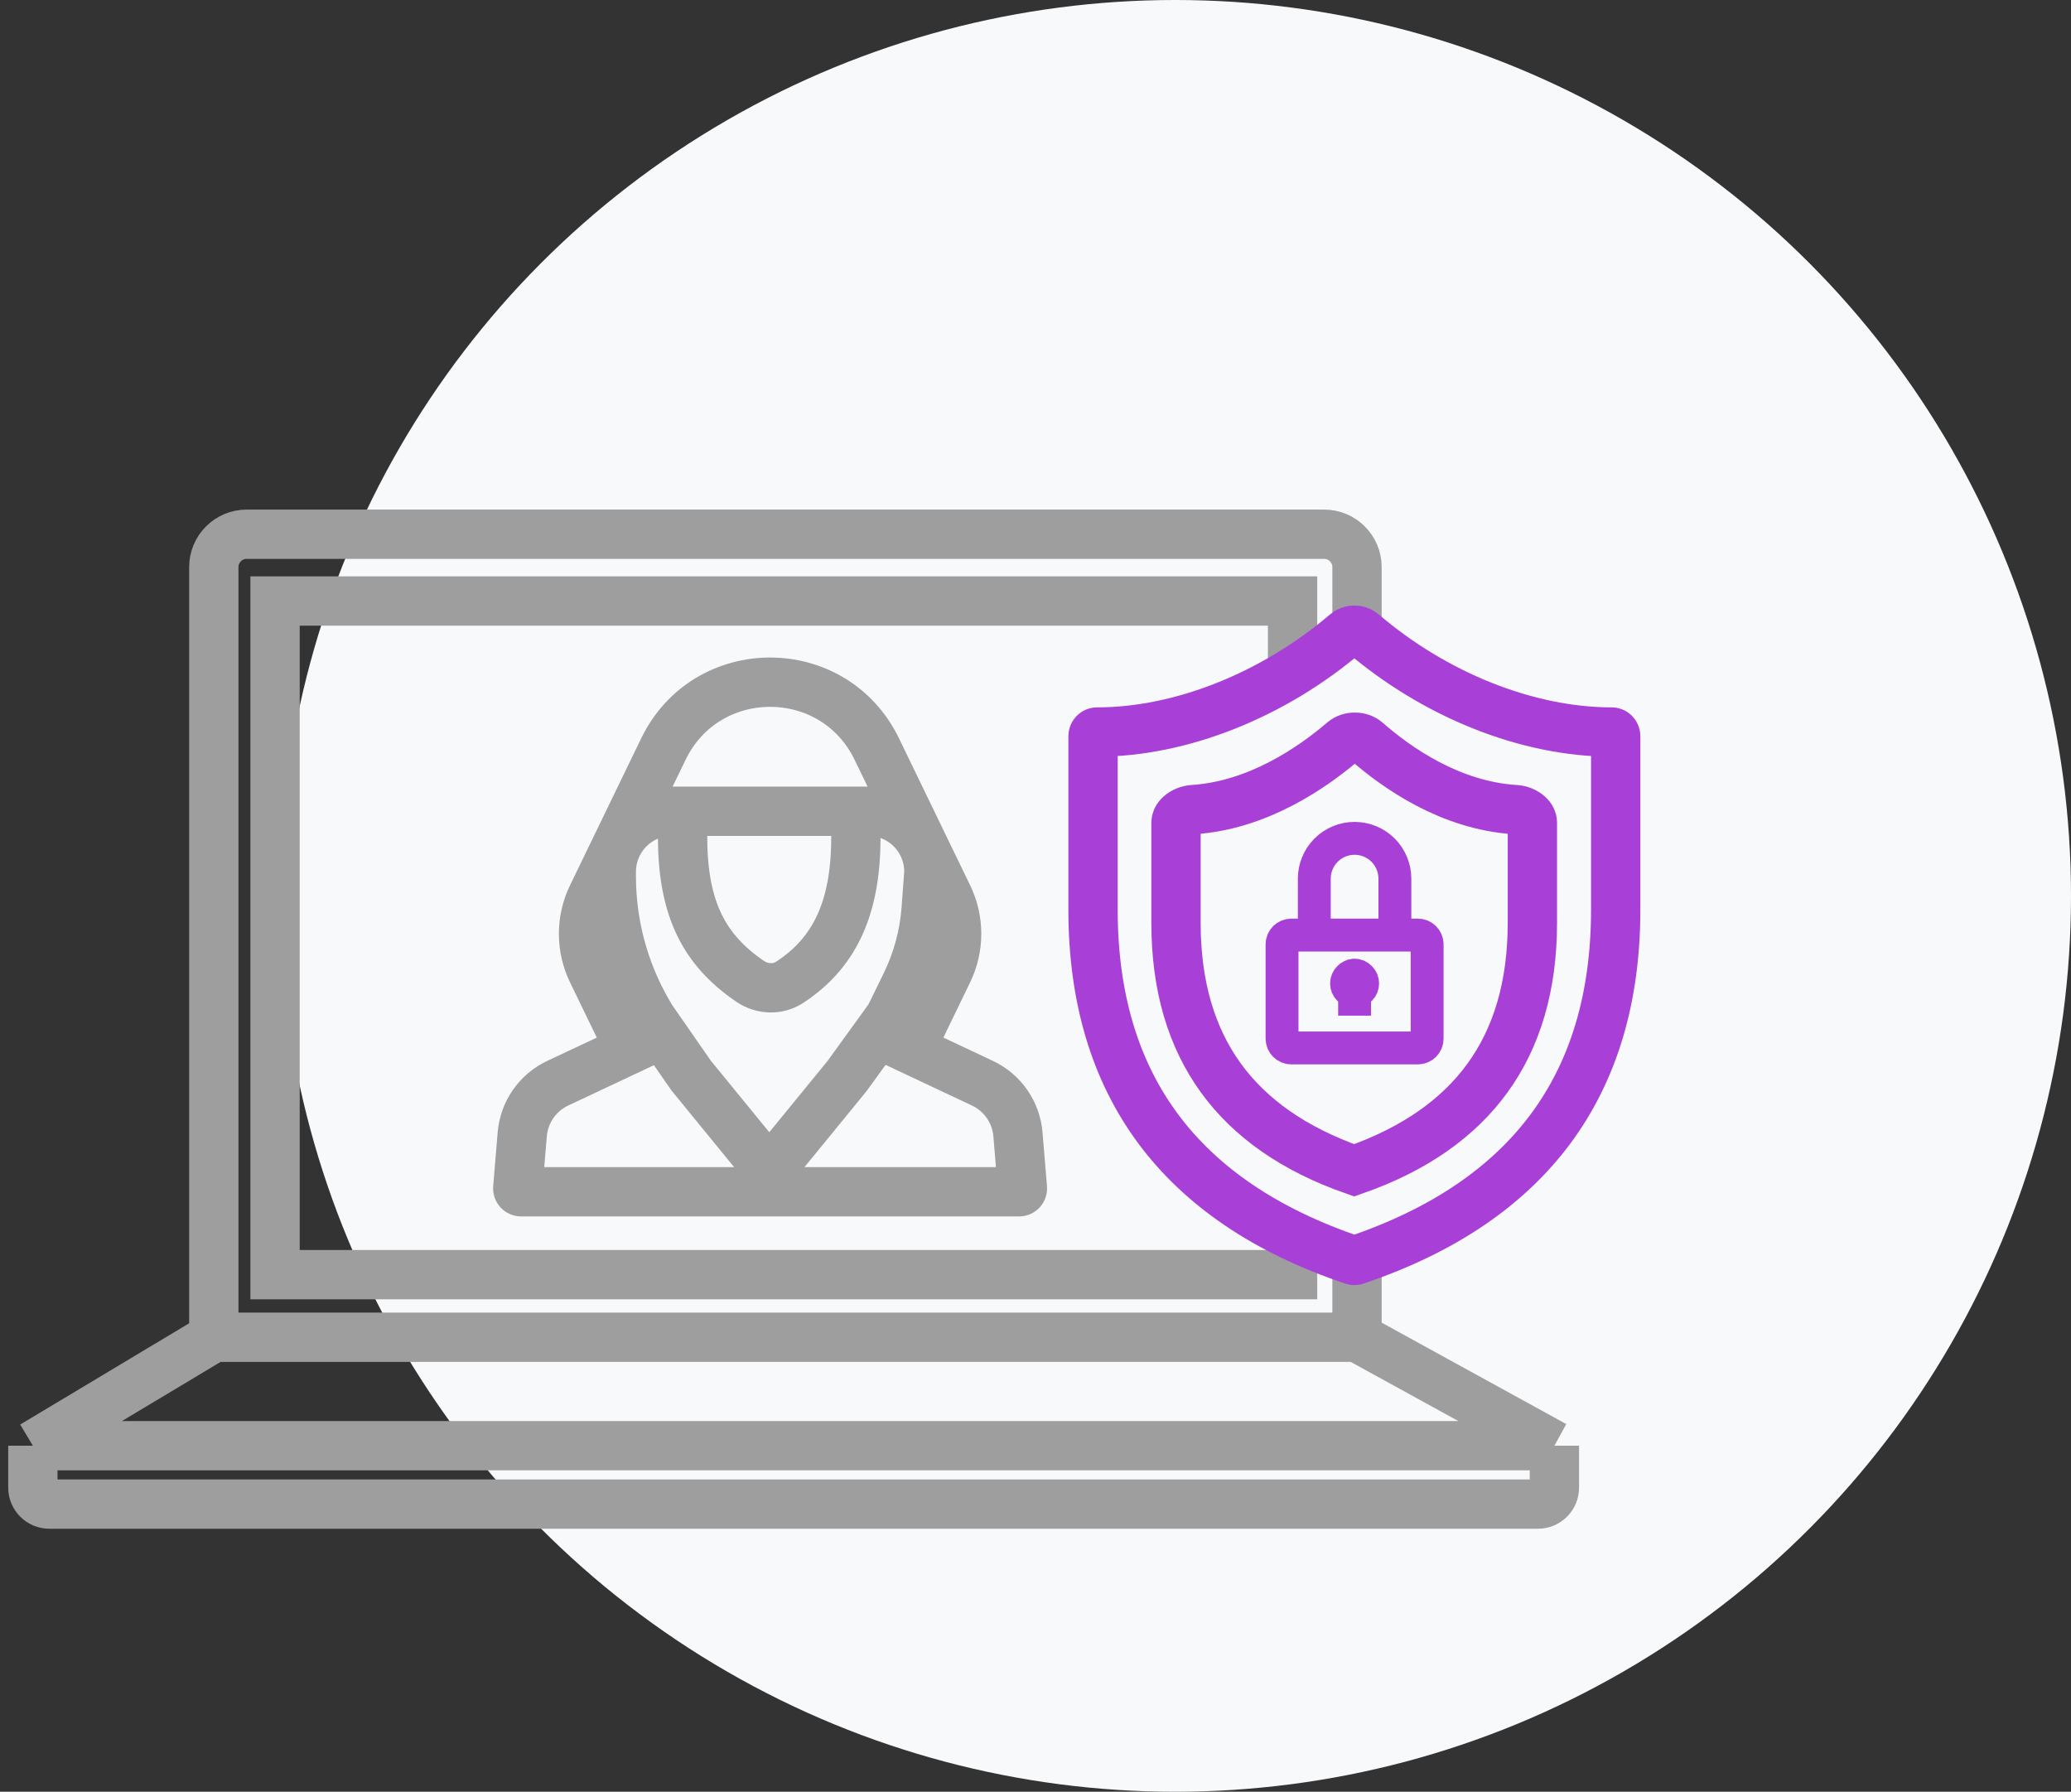
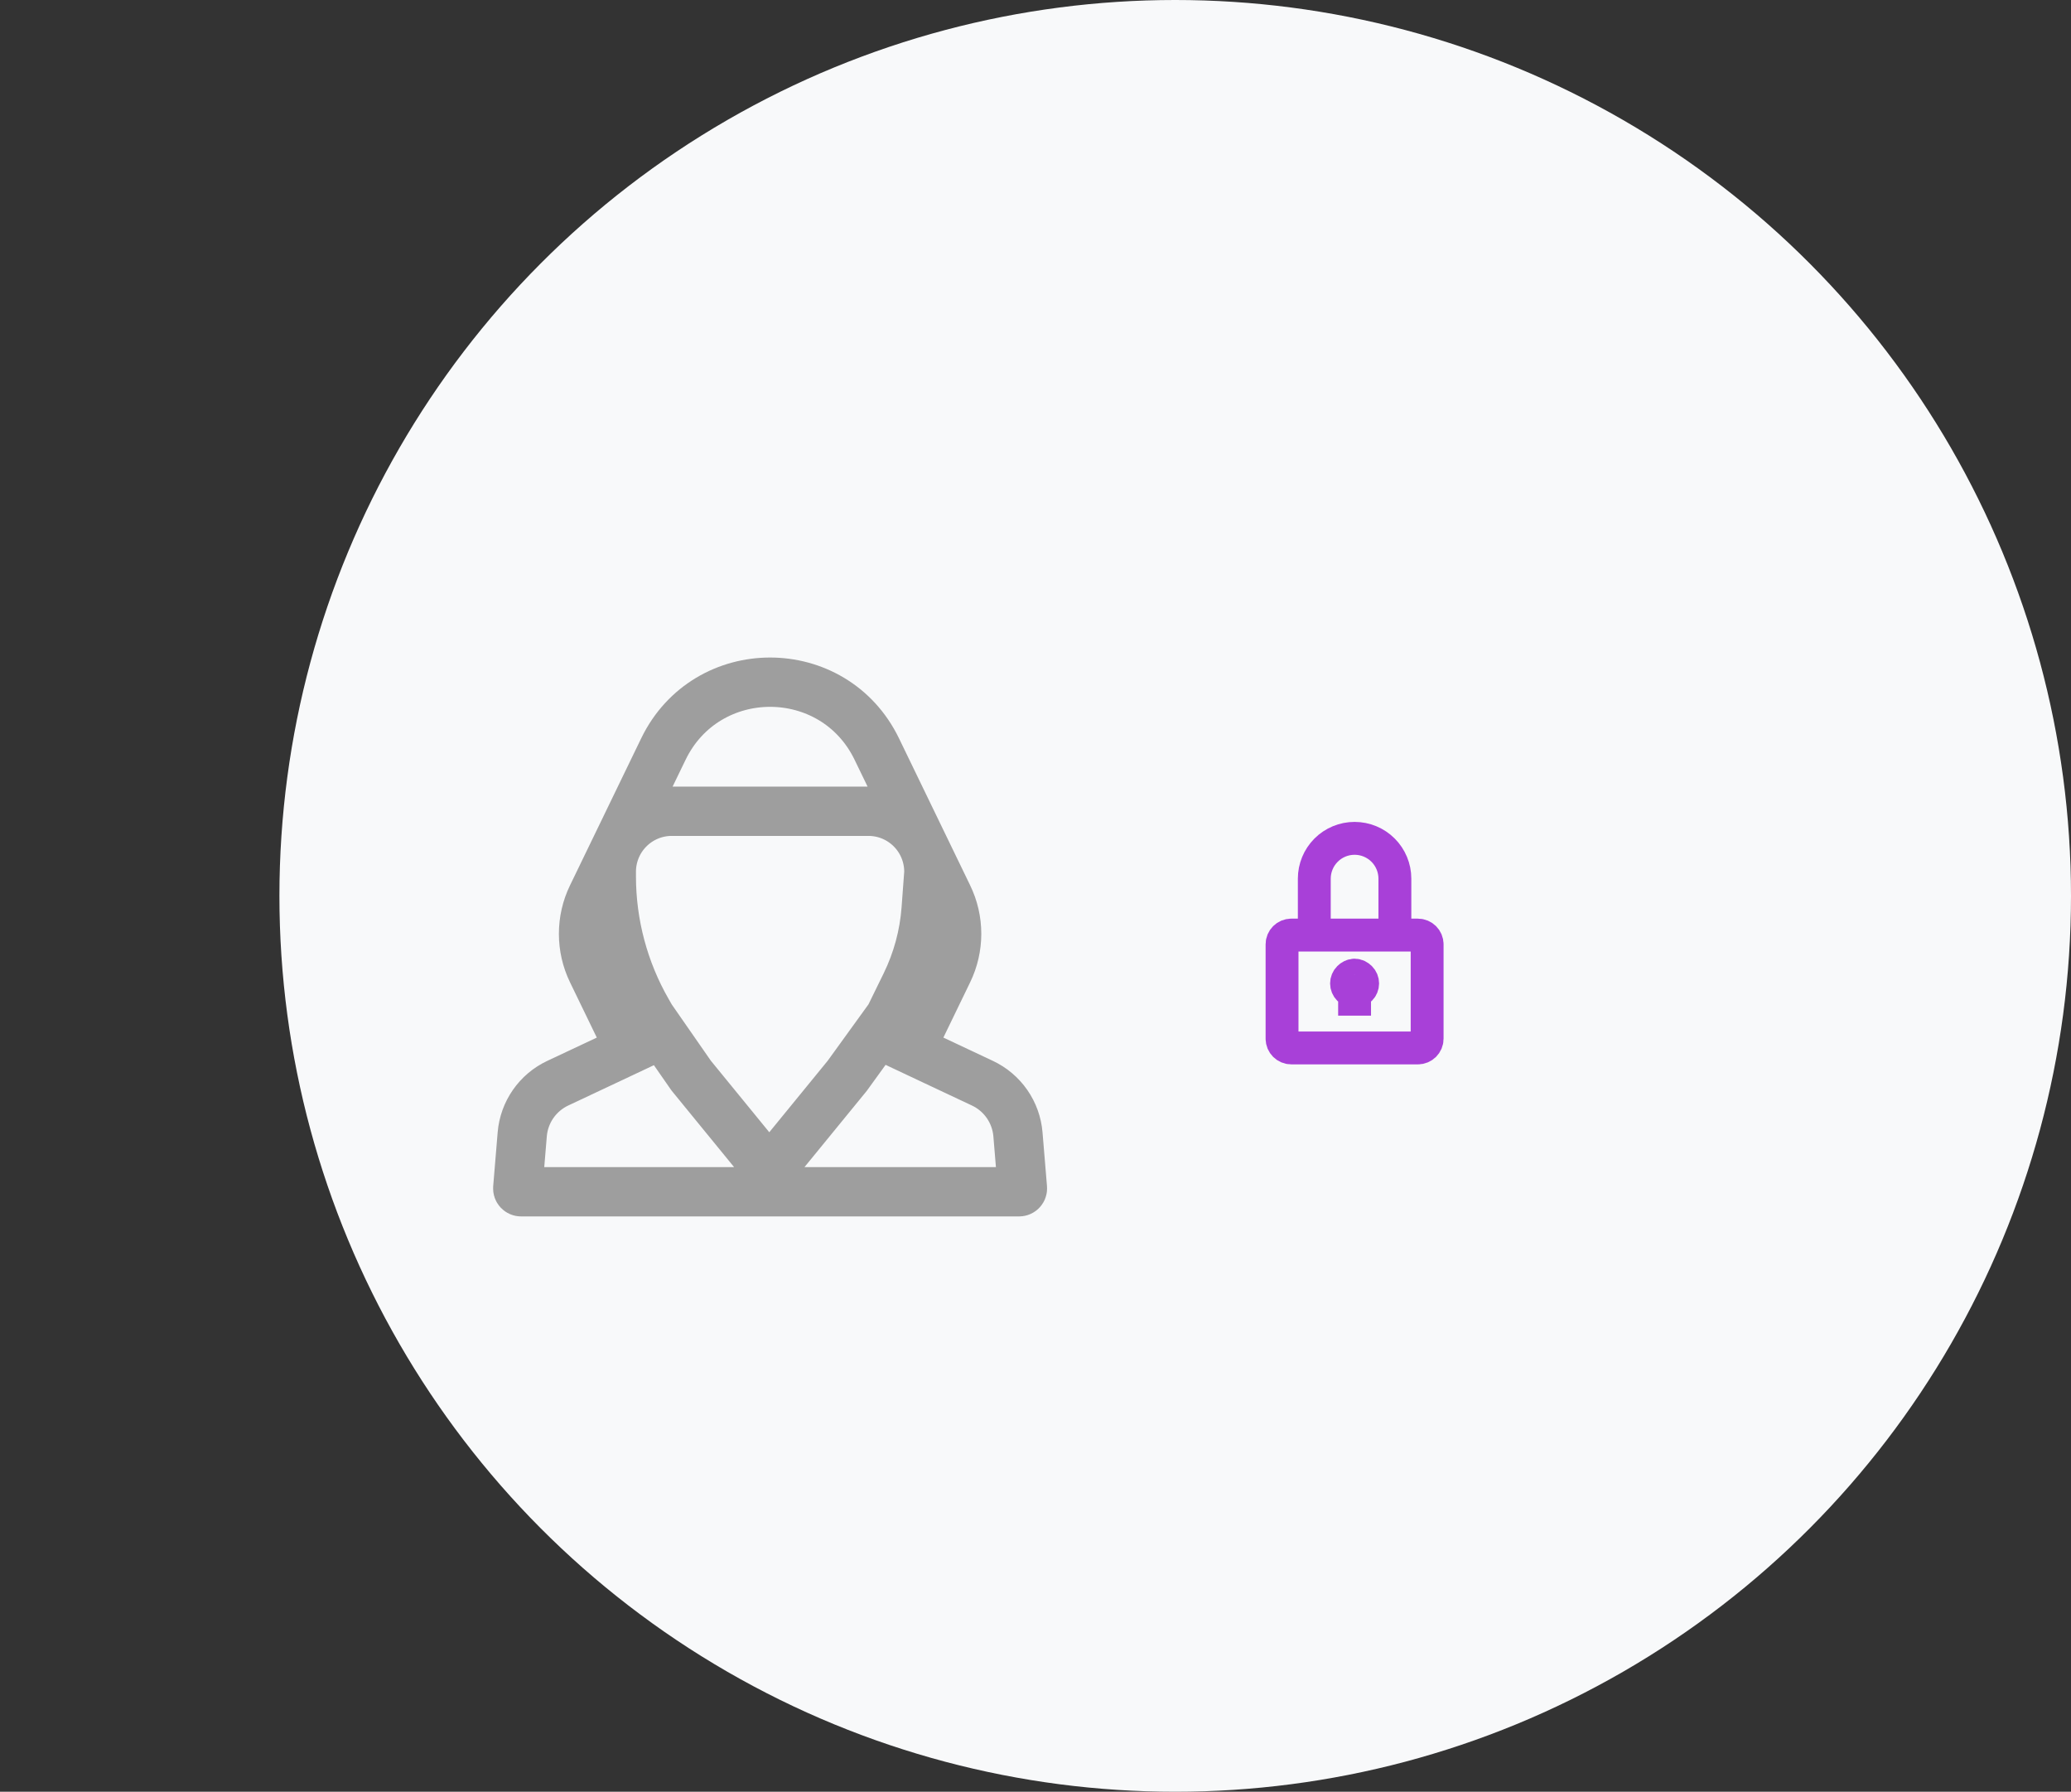
<svg xmlns="http://www.w3.org/2000/svg" width="126" height="109" viewBox="0 0 126 109" fill="none">
  <rect x="0" y="0" width="126" height="109" fill="#333333" stroke="none" />
  <circle cx="71.5" cy="54.5" r="54.5" fill="#F8F9FA" />
-   <path d="M47.836 48.556C48.561 48.449 49.514 48.363 50.403 48.434C51.21 48.498 51.758 48.677 52.075 48.895C52.092 48.995 52.108 49.139 52.112 49.336C52.118 49.577 52.109 49.841 52.098 50.125C52.087 50.387 52.07 50.704 52.07 50.967C52.07 55.414 50.657 58.059 48.032 59.764C47.333 60.218 46.383 60.206 45.64 59.7C44.229 58.74 43.23 57.647 42.568 56.301C41.901 54.943 41.531 53.23 41.531 50.967C41.531 50.695 41.512 50.373 41.499 50.11C41.485 49.824 41.474 49.563 41.477 49.324C41.48 49.148 41.493 49.018 41.506 48.926C41.788 48.749 42.25 48.597 42.917 48.53C43.681 48.454 44.504 48.506 45.154 48.585C46.039 48.692 46.944 48.686 47.836 48.556Z" stroke="#9E9E9E" stroke-width="3" />
  <path d="M40.36 45.57C42.988 40.144 50.717 40.144 53.345 45.57L57.676 54.516C58.022 55.23 58.202 56.014 58.202 56.808C58.202 57.601 58.022 58.385 57.676 59.1L56.046 62.466L55.385 63.831L56.757 64.478L59.773 65.897C60.374 66.18 60.89 66.617 61.269 67.162C61.647 67.708 61.877 68.343 61.932 69.005L62.204 72.282C62.206 72.31 62.203 72.338 62.194 72.364C62.185 72.391 62.17 72.415 62.151 72.436C62.133 72.456 62.11 72.472 62.085 72.483C62.059 72.495 62.032 72.5 62.004 72.5H31.701C31.673 72.5 31.646 72.495 31.62 72.483C31.595 72.472 31.572 72.455 31.553 72.435C31.534 72.414 31.52 72.39 31.511 72.364C31.502 72.338 31.499 72.31 31.501 72.282L31.773 69.005C31.828 68.343 32.057 67.707 32.435 67.162C32.814 66.617 33.33 66.18 33.931 65.897L36.948 64.478L38.32 63.831L37.659 62.466L36.028 59.1C35.682 58.385 35.503 57.601 35.503 56.808C35.503 56.014 35.682 55.231 36.028 54.517L40.36 45.57ZM40.87 49.352C40.387 49.352 39.909 49.446 39.463 49.631C39.017 49.816 38.611 50.087 38.27 50.429C37.928 50.77 37.657 51.175 37.473 51.621C37.288 52.067 37.192 52.546 37.192 53.028V53.312C37.192 56.194 37.947 59.027 39.382 61.526L39.569 61.852L39.602 61.908L39.638 61.961L42.025 65.397L42.059 65.444L42.096 65.489L45.642 69.829L46.804 71.251L47.965 69.829L51.511 65.489L51.539 65.455L51.565 65.42L54.05 61.984L54.125 61.881L54.182 61.766L55.105 59.881C55.808 58.448 56.23 56.893 56.348 55.302L56.508 53.14L56.513 53.084V53.028C56.513 52.546 56.417 52.067 56.232 51.621C56.048 51.175 55.777 50.77 55.435 50.429C55.094 50.087 54.688 49.816 54.242 49.631C53.796 49.446 53.318 49.352 52.835 49.352H40.87Z" fill="#F8F9FA" stroke="#9E9E9E" stroke-width="3" />
-   <path d="M13.008 81.35L13.008 34.5C13.008 33.395 13.904 32.5 15.008 32.5H80.561C81.665 32.5 82.561 33.395 82.561 34.5V81.35M13.008 81.35H82.561M13.008 81.35L2 87.948M82.561 81.35L94.57 87.948M94.57 87.948H2M94.57 87.948V90.5C94.57 91.052 94.122 91.5 93.57 91.5H3C2.448 91.5 2 91.052 2 90.5V87.948" stroke="#9E9E9E" stroke-width="3" />
-   <path d="M78.64 36.562V77.543H16.734V36.562H78.64Z" stroke="#9E9E9E" stroke-width="3" />
-   <path d="M81.894 38.518C82.179 38.274 82.623 38.274 82.909 38.519C87.285 42.261 92.906 44.533 98.059 44.533C98.117 44.533 98.177 44.556 98.224 44.602C98.27 44.65 98.299 44.717 98.299 44.79V55.338C98.299 60.735 96.941 65.158 94.346 68.659C91.747 72.165 87.819 74.869 82.471 76.668C82.424 76.684 82.375 76.684 82.328 76.668C76.982 74.869 73.053 72.165 70.454 68.659C67.859 65.158 66.5 60.735 66.5 55.338V44.79C66.5 44.717 66.529 44.65 66.575 44.602C66.621 44.556 66.681 44.533 66.74 44.533C71.891 44.533 77.512 42.257 81.894 38.518Z" fill="#F8F9FA" stroke="#A840D8" stroke-width="3" />
-   <path d="M81.737 45.082C82.105 44.767 82.761 44.769 83.134 45.094C84.956 46.69 88.228 49.011 92.203 49.253C92.505 49.271 92.792 49.397 92.986 49.57C93.17 49.734 93.229 49.896 93.23 50.035V56.142C93.23 59.994 92.283 63.118 90.502 65.576C88.735 68.015 86.061 69.915 82.388 71.196C78.717 69.915 76.043 68.014 74.276 65.576C72.495 63.118 71.548 59.994 71.548 56.142V50.042C71.548 49.902 71.607 49.738 71.793 49.572C71.989 49.397 72.279 49.271 72.584 49.252C76.551 49 79.883 46.668 81.737 45.082Z" fill="#F8F9FA" stroke="#A840D8" stroke-width="3" />
  <path d="M84.865 56.394V53.452C84.865 52.802 84.607 52.178 84.147 51.718C83.687 51.258 83.064 51 82.413 51C81.763 51 81.139 51.258 80.68 51.718C80.22 52.178 79.962 52.802 79.962 53.452V56.394M82.413 59.32C82.283 59.32 82.159 59.388 82.067 59.48C81.975 59.572 81.923 59.697 81.923 59.827C81.923 59.957 81.975 60.082 82.067 60.174C82.159 60.266 82.283 60.317 82.413 60.317C82.543 60.317 82.668 60.266 82.76 60.174C82.852 60.082 82.904 59.957 82.904 59.827C82.904 59.697 82.852 59.572 82.76 59.48C82.668 59.388 82.543 59.32 82.413 59.32ZM82.413 59.32V61.788M78.56 63.75H86.266C86.576 63.75 86.827 63.499 86.827 63.19V57.445C86.827 57.136 86.576 56.885 86.266 56.885H78.56C78.251 56.885 78 57.136 78 57.445V63.19C78 63.499 78.251 63.75 78.56 63.75Z" stroke="#A840D8" stroke-width="2" />
</svg>